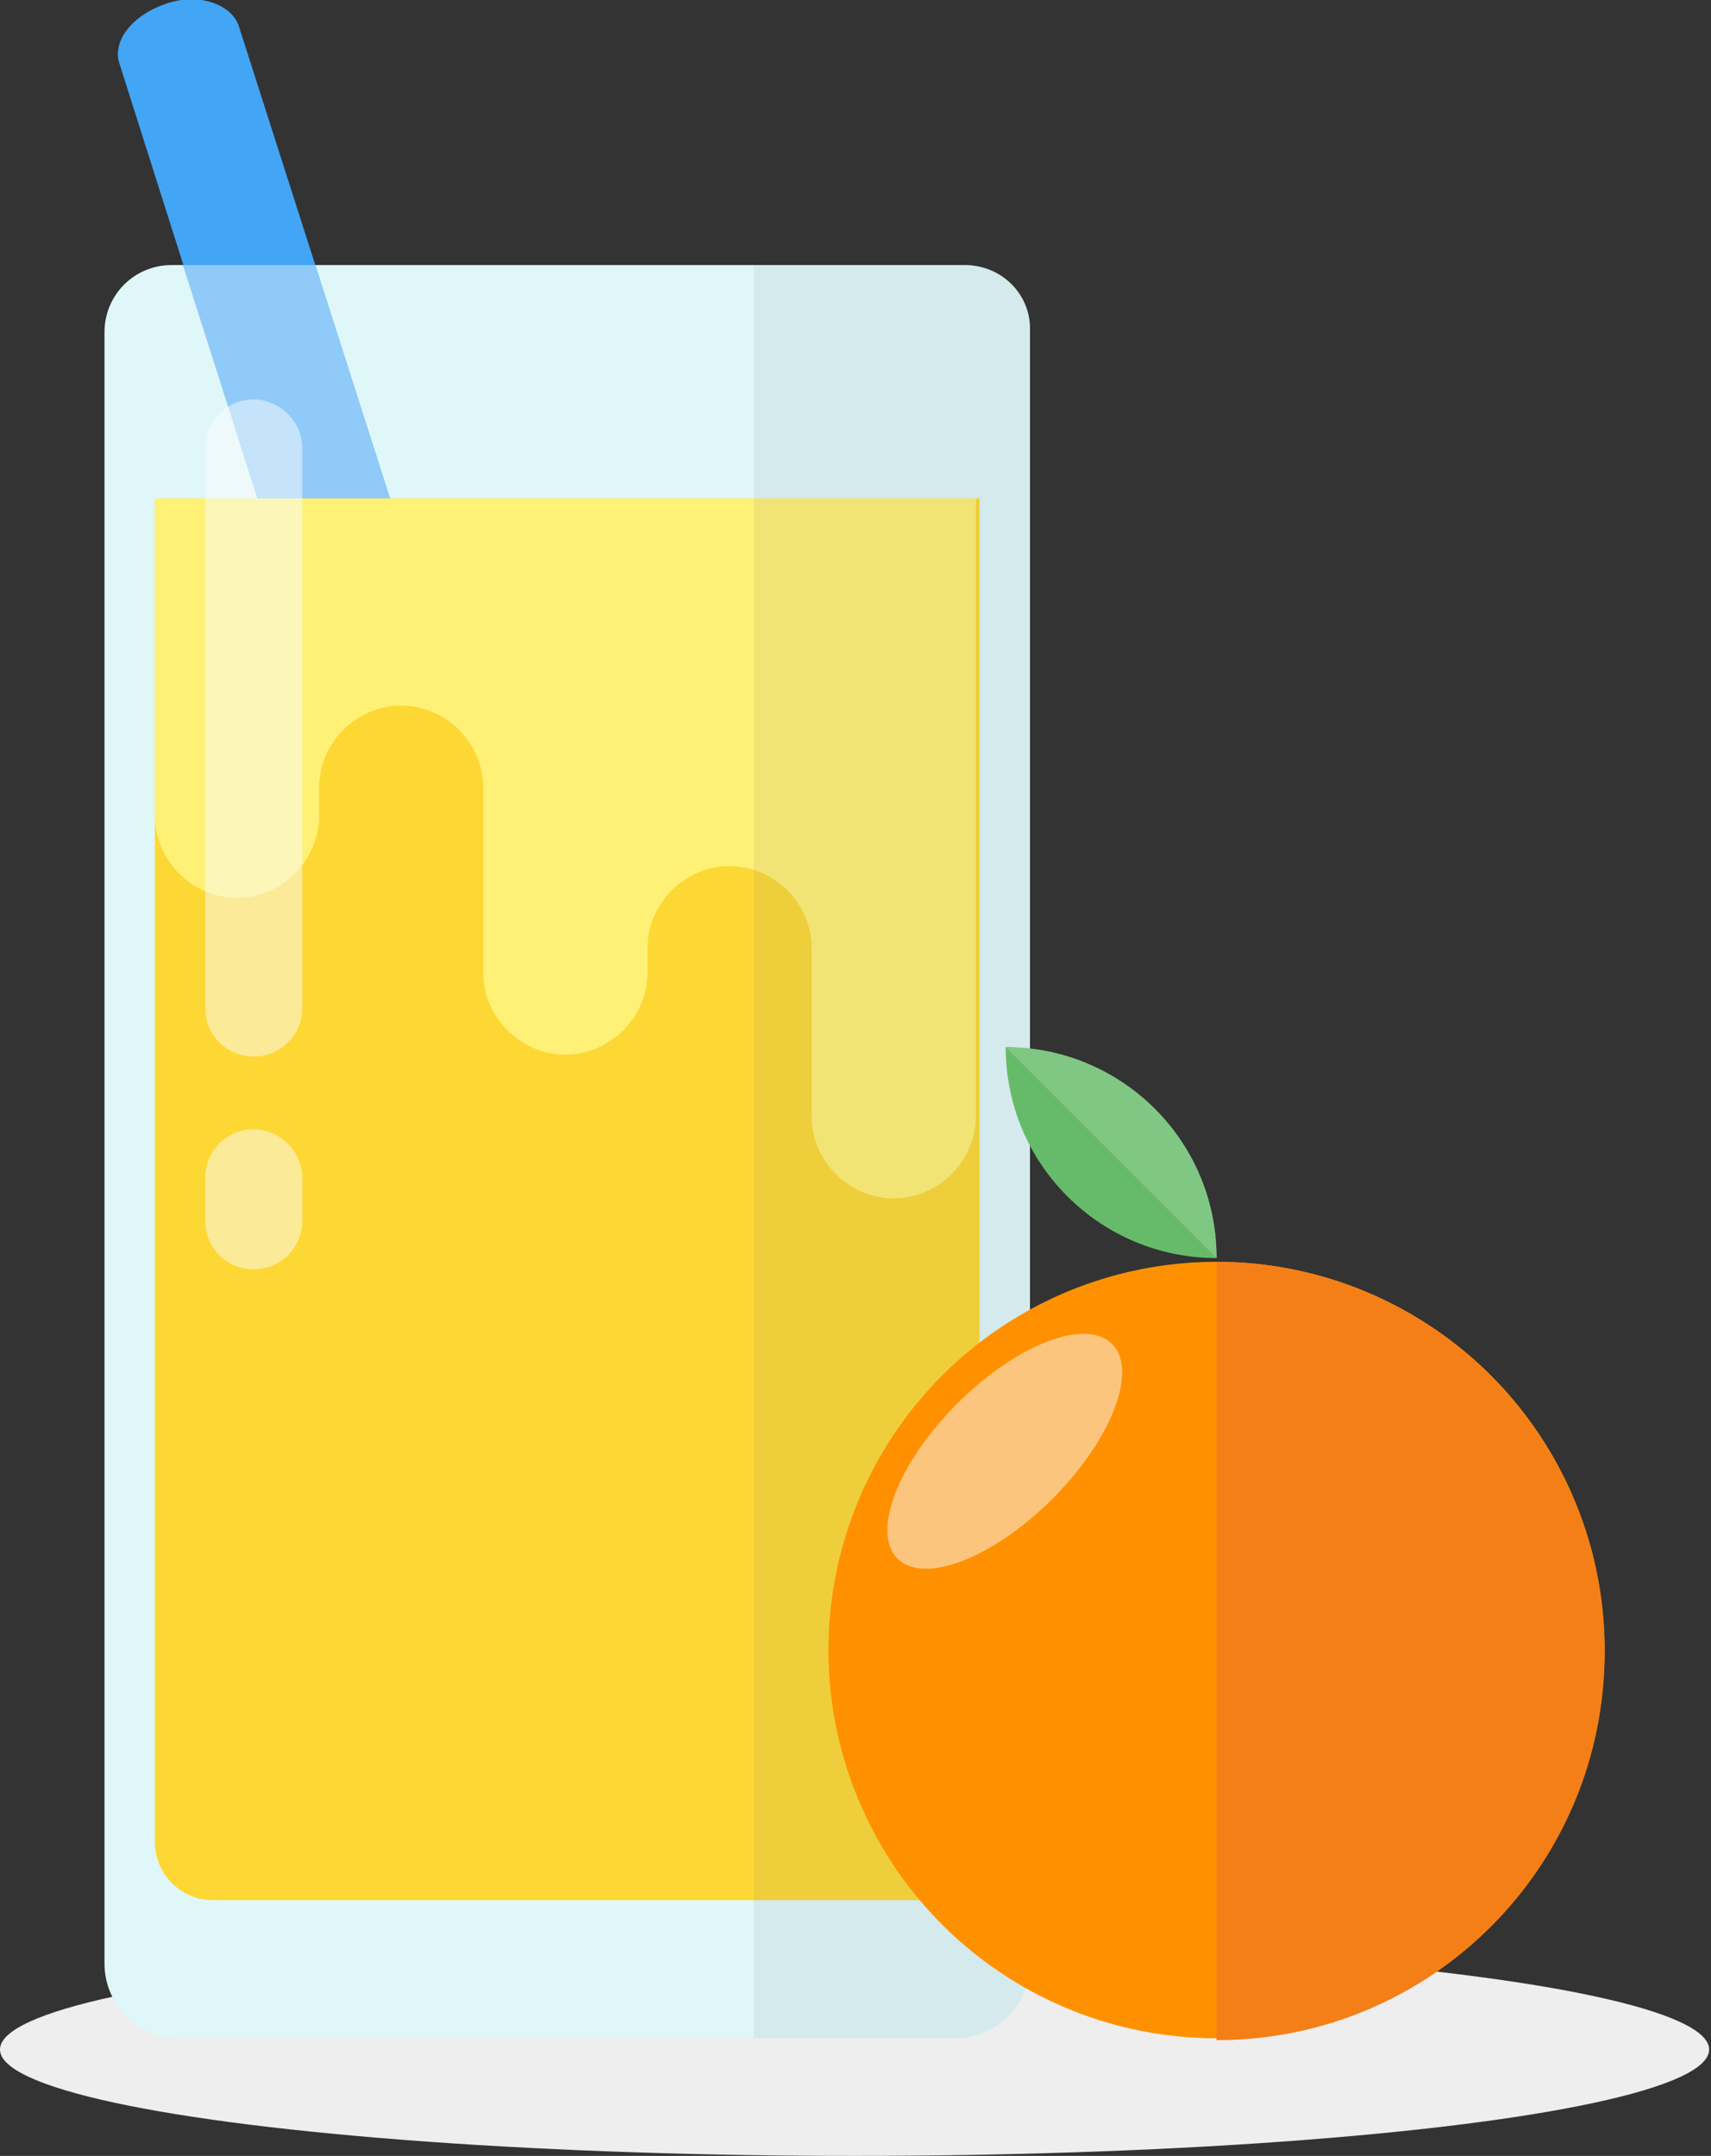
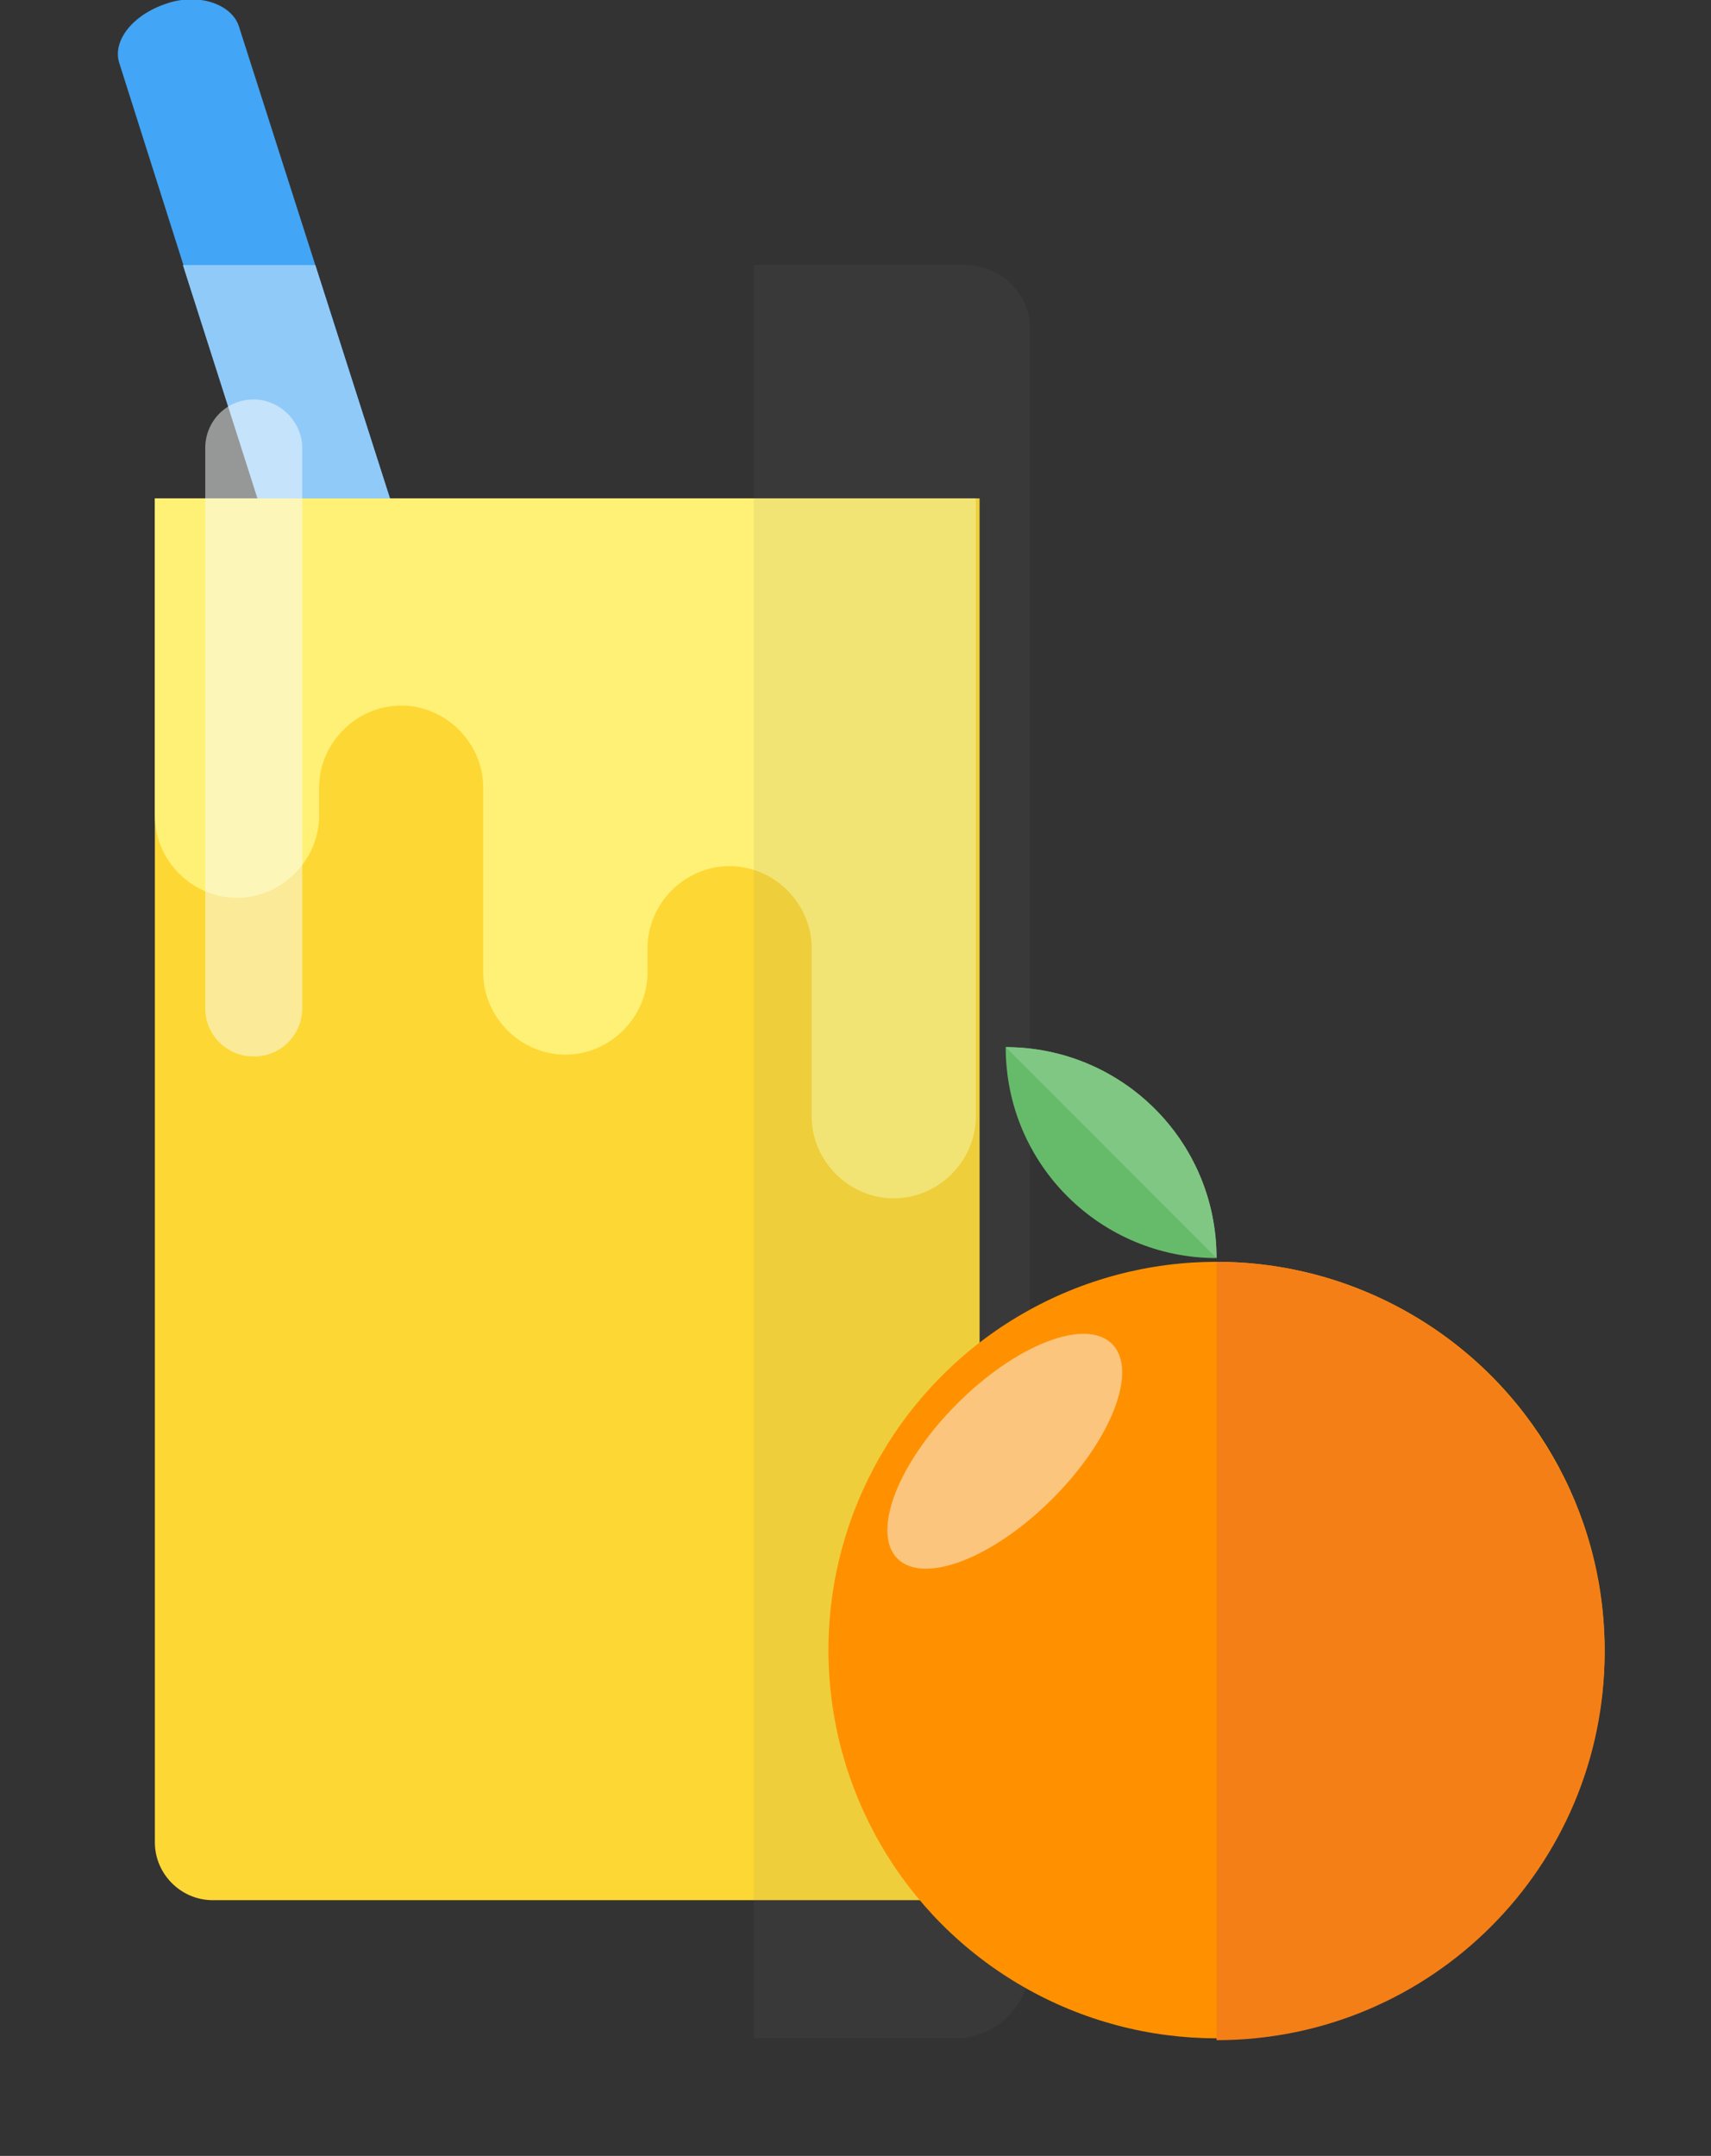
<svg xmlns="http://www.w3.org/2000/svg" enable-background="new 0 0 91.7 115.5" viewBox="0 0 91.7 115.5">
  <rect x="0" y="0" width="91.7" height="115.5" fill="#333333" stroke="none" />
-   <ellipse cx="45.8" cy="109.8" fill="#eee" rx="45.8" ry="5.7" />
-   <path d="m51.7 14.2h-42.5c-2 0-3.6 1.6-3.6 3.6v87.4c0 2.2 1.8 4 4 4h41.6c2.2 0 4-1.8 4-4v-87.4c.1-2-1.5-3.6-3.5-3.6z" fill="#e0f7fa" />
  <path d="m8.3 26.7v72c0 1.7 1.4 3.1 3.1 3.1h38c1.7 0 3.1-1.4 3.1-3.1v-72z" fill="#fdd835" />
  <path d="m20.9 26.7-8.1-25.3c-.4-1.2-2.2-1.8-3.9-1.2-1.8.6-2.9 2-2.5 3.2l7.4 23.3z" fill="#42a5f5" />
  <path d="m9.8 14.2 4 12.5h7.1l-4-12.5z" fill="#90caf9" />
  <path d="m43.7 26.7h-8.9-8.8-8.9-8.8v17c0 2.4 2 4.4 4.4 4.4s4.4-2 4.4-4.4v-1.5c0-2.4 2-4.4 4.4-4.4s4.4 2 4.4 4.4v9.9c0 2.4 2 4.4 4.4 4.4 2.4 0 4.4-2 4.4-4.4v-1.3c0-2.4 2-4.4 4.4-4.4s4.4 2 4.4 4.4v9c0 2.4 2 4.4 4.4 4.4s4.4-2 4.4-4.4v-33.1z" fill="#fff176" />
  <g fill="#fafbfb" opacity=".5">
    <path d="m13.6 21.4c-1.5 0-2.6 1.2-2.6 2.6v30c0 1.5 1.2 2.6 2.6 2.6 1.5 0 2.6-1.2 2.6-2.6v-30c0-1.4-1.2-2.6-2.6-2.6z" />
-     <path d="m13.6 60.5c-1.5 0-2.6 1.2-2.6 2.6v2.3c0 1.5 1.2 2.6 2.6 2.6 1.5 0 2.6-1.2 2.6-2.6v-2.3c0-1.4-1.2-2.6-2.6-2.6z" />
  </g>
  <path d="m51.7 14.2h-11.3v95h10.8c2.2 0 4-1.8 4-4v-87.4c.1-2-1.5-3.6-3.5-3.6z" fill="#757575" opacity=".1" />
  <circle cx="65.2" cy="88.4" fill="#ff9100" r="20.8" />
  <path d="m53.9 56.1c0 6.3 5.1 11.3 11.3 11.3 0-6.3-5.1-11.3-11.3-11.3z" fill="#66bb6a" />
  <path d="m53.9 56.1 11.3 11.3c0-6.3-5.1-11.3-11.3-11.3z" fill="#81c784" />
  <path d="m65.2 67.6v41.7c11.5 0 20.8-9.3 20.8-20.8s-9.3-20.9-20.8-20.9z" fill="#f57f17" />
  <path d="m59.6 72c-1.4-1.4-5.1 0-8.3 3.2s-4.6 6.9-3.2 8.3 5.1 0 8.3-3.2 4.6-6.9 3.2-8.3z" fill="#fafbfb" opacity=".5" />
</svg>